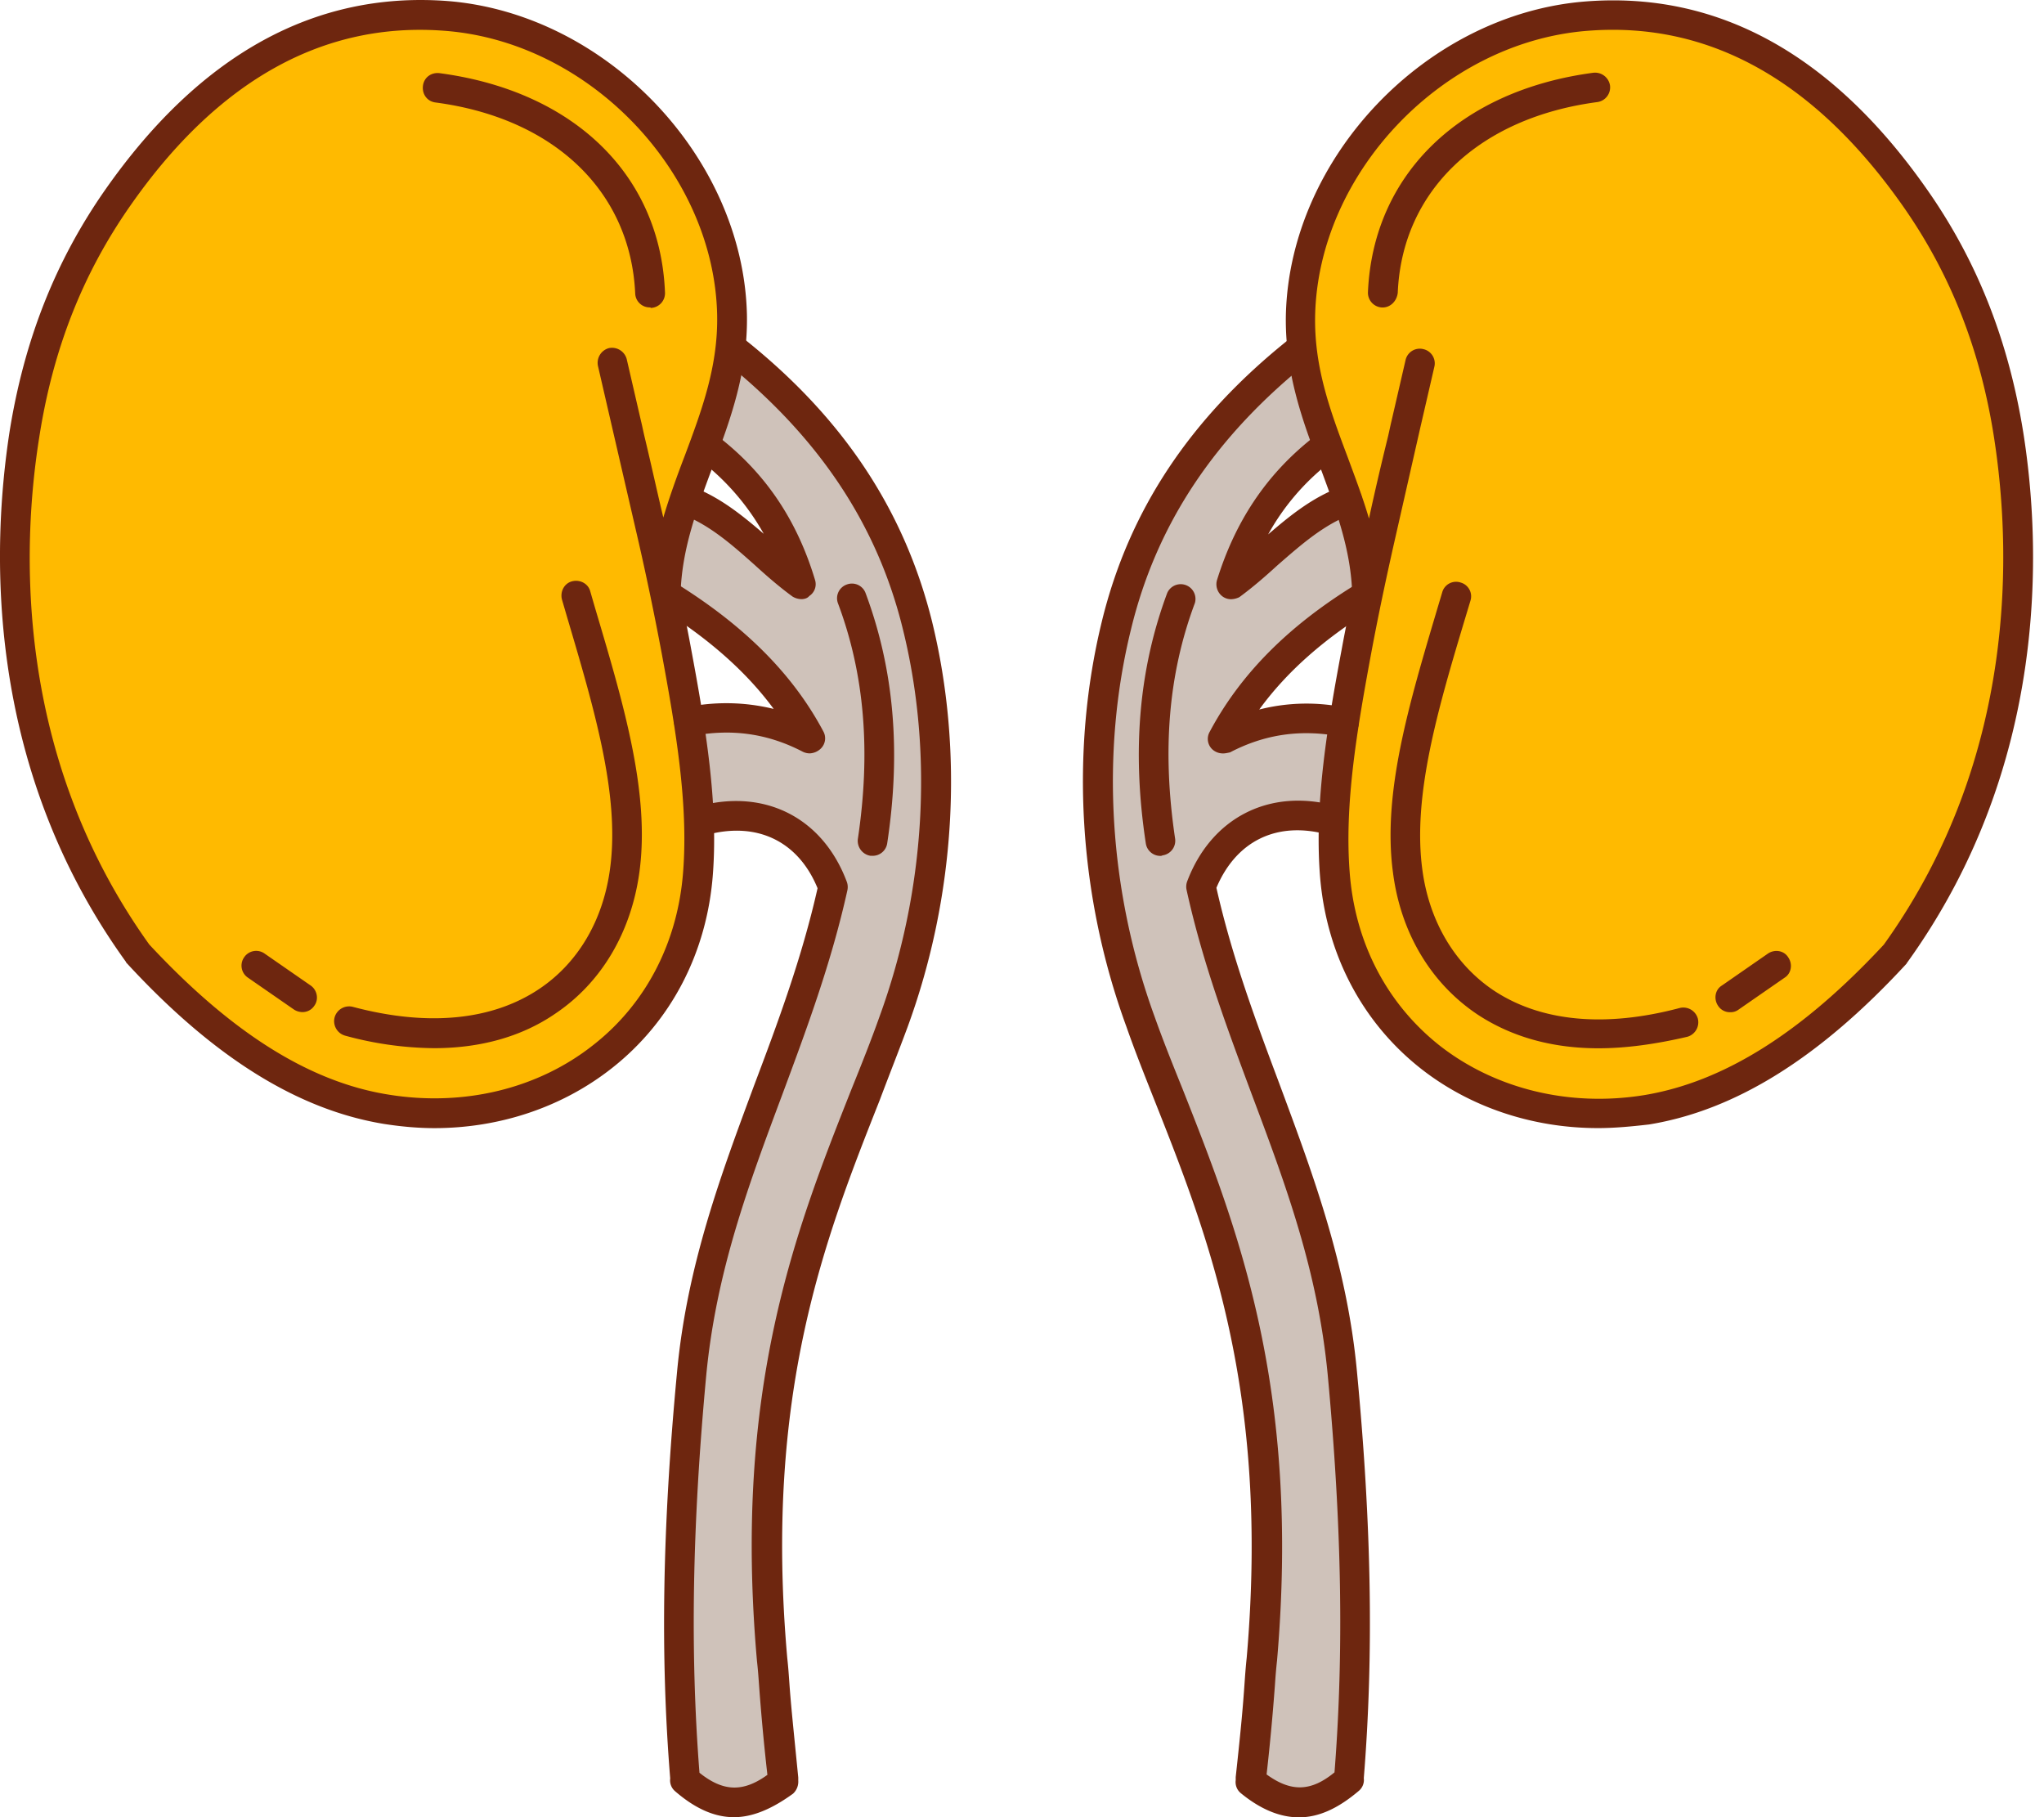
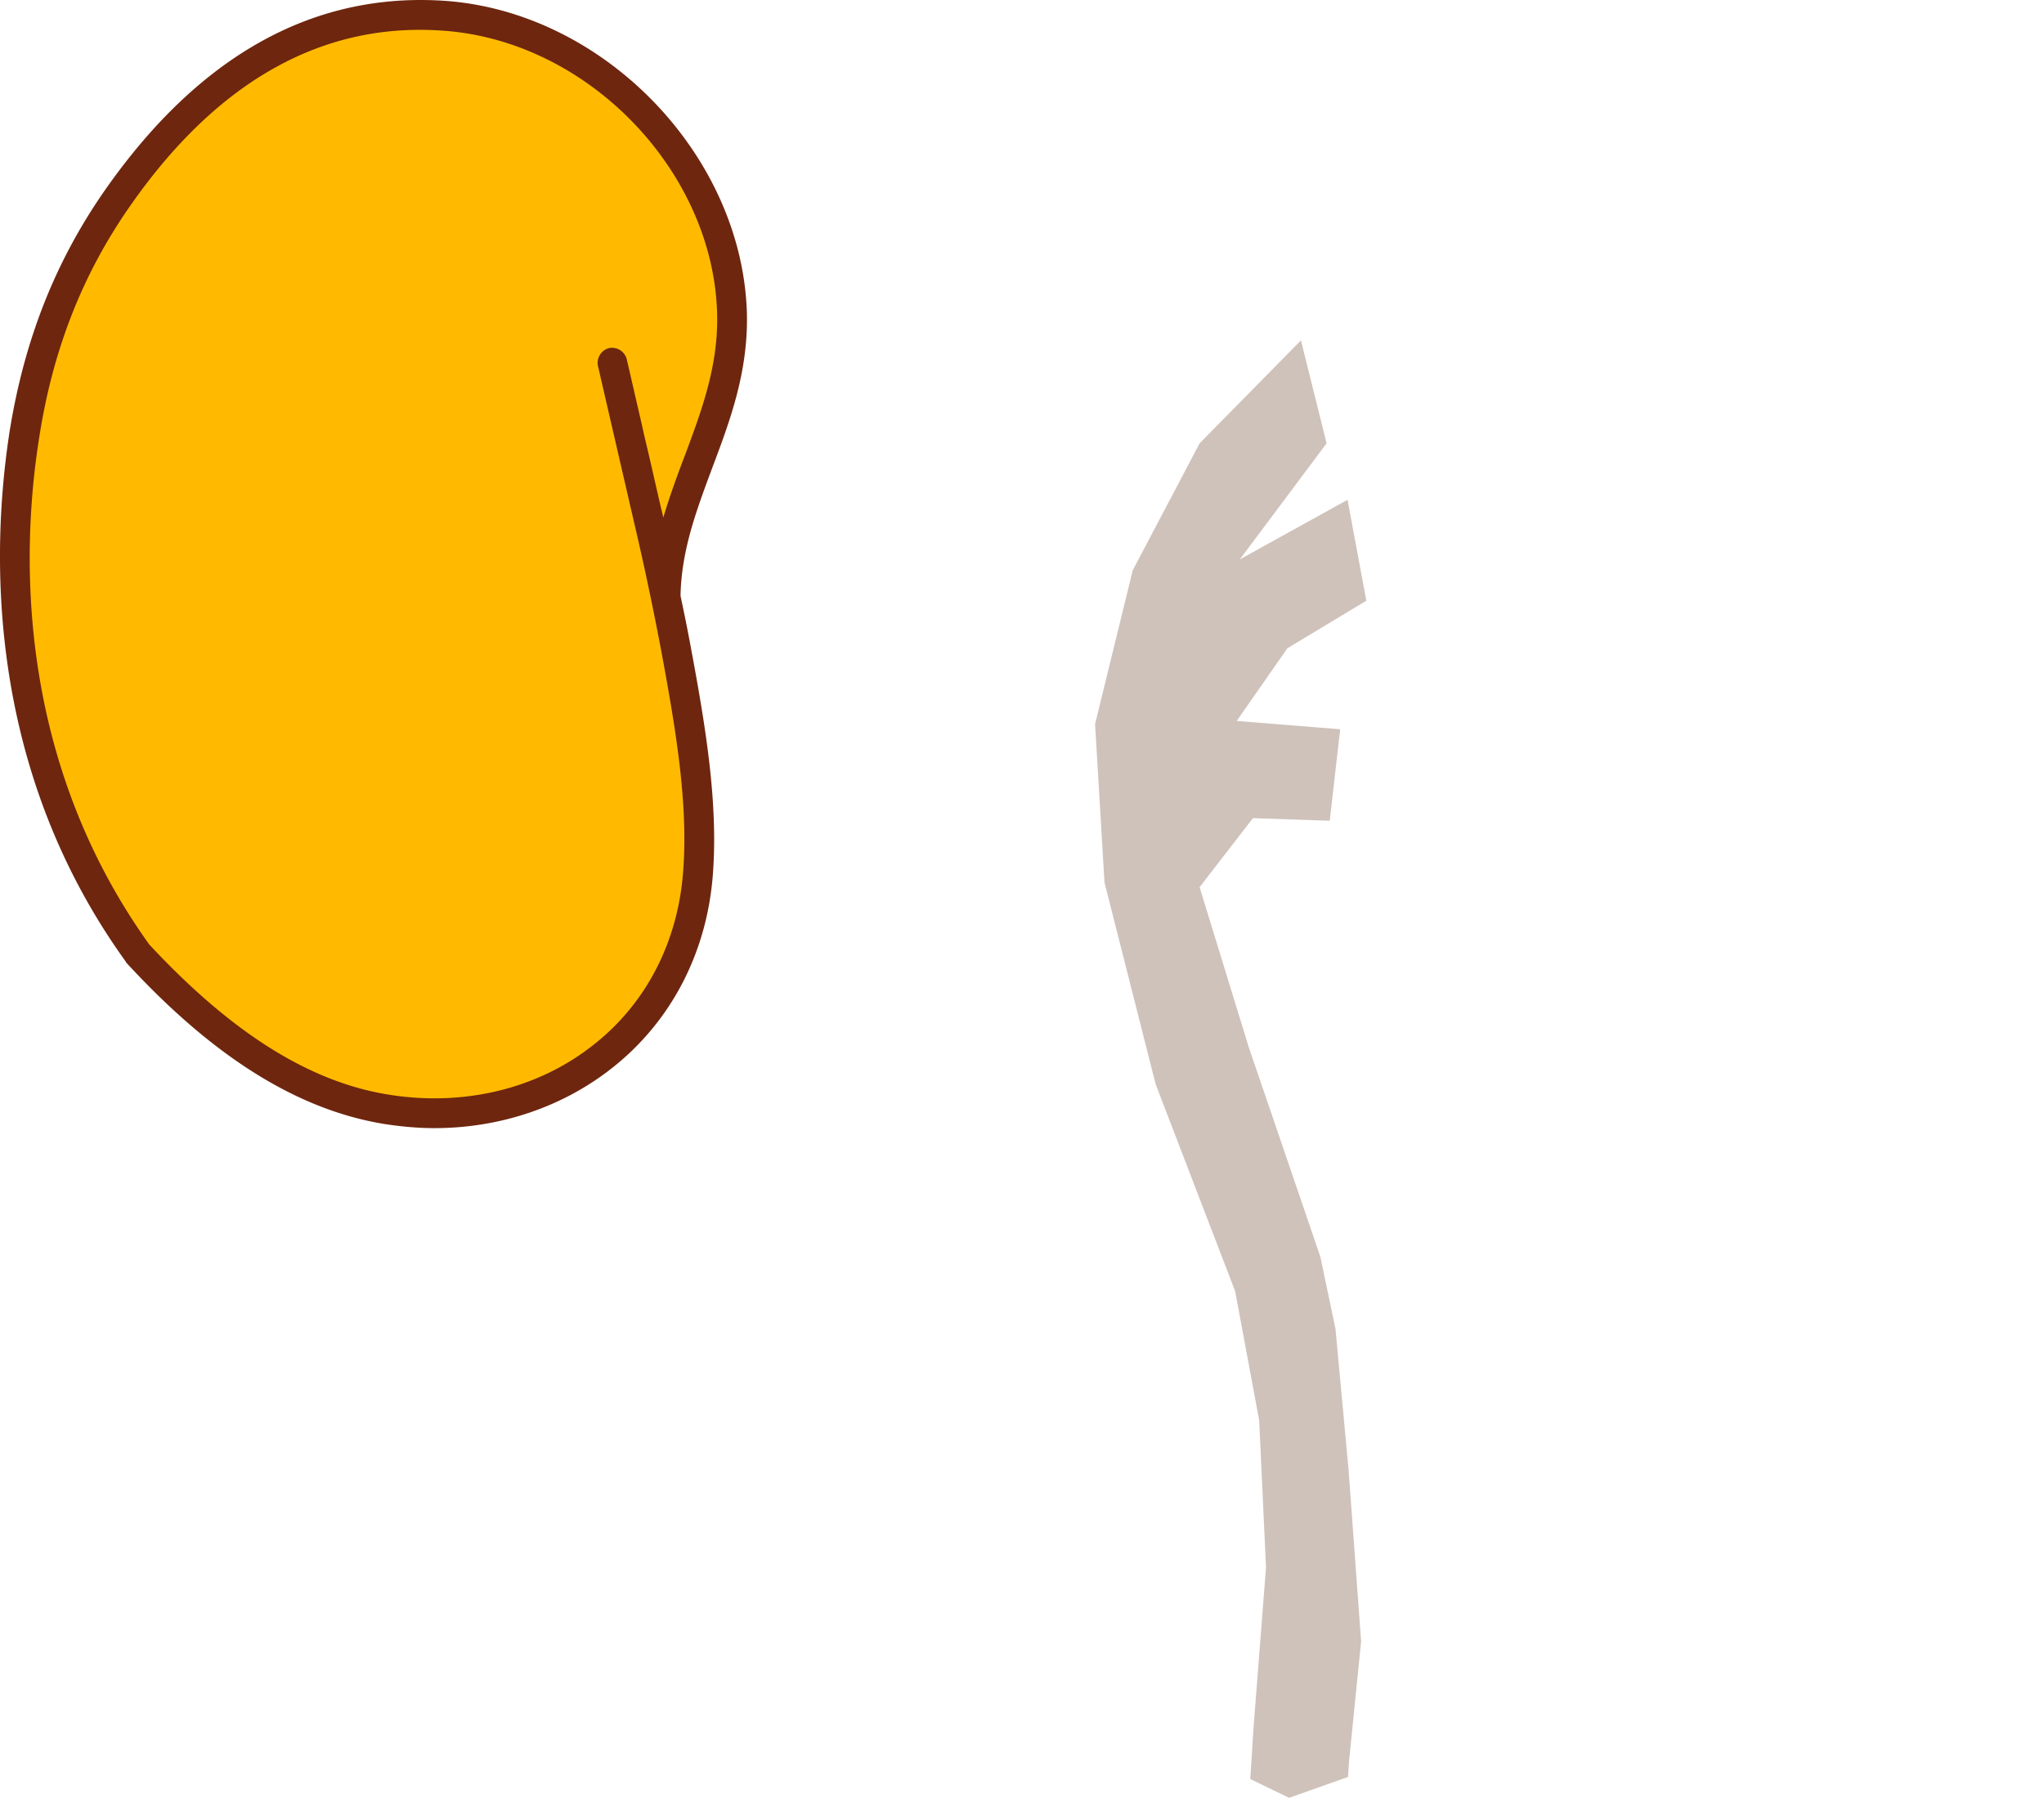
<svg xmlns="http://www.w3.org/2000/svg" width="54" height="48" viewBox="0 0 54 48">
  <g>
    <g>
      <g />
      <g>
        <g>
          <g>
-             <path fill="#cfc2ba" d="M19.316 8.99l-.677 2.72 2.293 3.066-2.845-1.574-.497 2.665 2.085 1.256 1.34 1.92-2.735.22.277 2.417 2.03-.069 1.408 1.823-1.284 4.226-1.906 5.537-.4 1.906-.345 3.714-.332 4.543.318 3.149.041.428 1.547.552 1.035-.497-.096-1.325-.332-4.267.18-3.88.635-3.412 2.099-5.468 1.353-5.33.249-4.184-.994-4.06-1.754-3.356z" />
+             <path fill="#cfc2ba" d="M19.316 8.99z" />
          </g>
        </g>
        <g>
          <g>
            <path fill="#ffba00" d="M11.78.416c3.977.318 7.471 3.88 7.554 7.913.055 2.762-1.685 4.736-1.754 7.374l-1.395-6.117c.567 2.527 1.202 5.067 1.671 7.608.373 2.003.718 3.991.58 5.855-.317 4.295-4.101 6.919-8.23 6.242-2.306-.373-4.488-1.864-6.573-4.115C.457 20.757.001 15.565.636 11.49c.36-2.237 1.119-4.336 2.472-6.269C5.193 2.253 7.983.126 11.78.416z" />
          </g>
          <g>
            <path fill="#6e260f" d="M11.475 29.799c-.442 0-.884-.042-1.326-.11-2.278-.373-4.501-1.754-6.793-4.24-.014-.014-.028-.028-.028-.041-3.77-5.22-3.535-10.992-3.08-13.975C.635 8.989 1.464 6.89 2.79 4.998 5.29 1.435 8.327-.236 11.82.027c4.198.331 7.816 4.129 7.913 8.285.028 1.52-.442 2.79-.911 4.032-.415 1.119-.815 2.168-.843 3.37v.027c.097.456.193.926.276 1.381.387 2.072.718 4.074.58 5.952-.152 2.085-1.104 3.908-2.665 5.137-1.312 1.036-2.969 1.588-4.695 1.588zm-7.54-4.86c2.168 2.333 4.24 3.645 6.339 3.976 1.975.318 3.935-.152 5.4-1.312 1.394-1.09 2.236-2.72 2.374-4.584.138-1.782-.193-3.743-.566-5.759a79.02 79.02 0 0 0-.607-2.927l-.705-3.052-.373-1.616a.403.403 0 0 1 .29-.47.403.403 0 0 1 .47.29l.373 1.616c.041.166.069.318.11.484.166.69.318 1.394.484 2.085.165-.552.359-1.09.566-1.63.455-1.215.884-2.375.856-3.728-.083-3.756-3.37-7.208-7.195-7.498C8.561.565 5.758 2.112 3.438 5.44c-1.256 1.795-2.043 3.797-2.402 6.117-.456 2.859-.677 8.382 2.9 13.381z" />
          </g>
        </g>
        <g>
          <g>
-             <path fill="#6e260f" d="M19.39 48c-.524 0-1.035-.235-1.56-.69a.376.376 0 0 1-.124-.332c-.263-3.245-.207-6.642.18-10.73.262-2.83 1.173-5.247 2.043-7.594.621-1.643 1.257-3.356 1.67-5.192-.51-1.243-1.601-1.768-2.927-1.409a.398.398 0 0 1-.483-.276.397.397 0 0 1 .276-.483c1.74-.47 3.273.304 3.908 2.002a.403.403 0 0 1 .014.22c-.428 1.934-1.09 3.702-1.726 5.414-.898 2.403-1.74 4.668-2.002 7.388-.373 3.99-.428 7.332-.18 10.509.622.497 1.146.524 1.795.055a58.019 58.019 0 0 1-.22-2.362c-.014-.193-.028-.4-.056-.649-.635-7.208 1.036-11.406 2.5-15.107.262-.649.51-1.27.731-1.892 1.216-3.328 1.437-6.973.622-10.26-.677-2.761-2.223-5.067-4.695-7.056a.394.394 0 0 1-.055-.552.394.394 0 0 1 .552-.056c2.624 2.086 4.24 4.53 4.971 7.471.842 3.439.622 7.25-.649 10.716-.235.635-.483 1.257-.732 1.92-1.436 3.631-3.065 7.732-2.444 14.747.028.249.041.456.055.65.042.593.097 1.104.235 2.499v.083a.43.43 0 0 1-.138.345c-.552.4-1.063.621-1.56.621zm-7.926-20.313a9.15 9.15 0 0 1-2.347-.331.398.398 0 0 1-.277-.483.398.398 0 0 1 .484-.277c1.974.525 3.673.36 4.916-.47 1.035-.69 1.698-1.822 1.878-3.189.262-1.947-.428-4.24-1.146-6.67l-.125-.428c-.055-.207.056-.428.263-.483.207-.055.428.055.483.262l.124.428c.746 2.514 1.464 4.889 1.174 7.001-.22 1.589-1.008 2.914-2.223 3.729-.884.607-1.975.911-3.204.911zm-3.48-.953a.417.417 0 0 1-.22-.069l-1.216-.842a.383.383 0 0 1-.097-.538.383.383 0 0 1 .539-.097l1.215.842c.18.124.221.373.097.539a.37.37 0 0 1-.318.165zm15.066-4.129h-.055a.4.4 0 0 1-.332-.441c.345-2.306.18-4.35-.525-6.228a.384.384 0 0 1 .235-.497.384.384 0 0 1 .497.234c.746 2.003.94 4.17.567 6.615a.388.388 0 0 1-.387.318zM21.393 19.9a.426.426 0 0 1-.18-.041c-.925-.484-1.892-.622-2.941-.415a.39.39 0 0 1-.456-.304.39.39 0 0 1 .304-.455 5.248 5.248 0 0 1 2.32.041c-.732-.994-1.74-1.878-3.052-2.693-.18-.11-.248-.359-.124-.538.11-.18.359-.249.538-.124 1.837 1.132 3.135 2.416 3.95 3.949a.378.378 0 0 1-.07.456.447.447 0 0 1-.29.124zm-.221-4.074a.466.466 0 0 1-.235-.069c-.359-.262-.69-.552-1.008-.842-.621-.552-1.215-1.077-1.975-1.353a.39.39 0 0 1 .263-.732c.773.276 1.38.773 1.96 1.27a6.408 6.408 0 0 0-1.615-1.892.41.41 0 0 1-.07-.552.41.41 0 0 1 .553-.069c1.202.953 2.016 2.168 2.486 3.728a.373.373 0 0 1-.152.429c-.042.055-.124.082-.207.082zM17.167 8.12a.383.383 0 0 1-.386-.373c-.125-2.693-2.14-4.626-5.275-5.04-.221-.028-.36-.221-.332-.442.028-.221.221-.36.442-.332 3.535.47 5.827 2.68 5.952 5.786a.39.39 0 0 1-.373.415c-.014-.014-.014-.014-.028-.014z" />
-           </g>
+             </g>
        </g>
        <g>
          <g>
            <path fill="#cfc2ba" d="M34.37 8.99l.677 2.72-2.292 3.066 2.845-1.574.497 2.665-2.085 1.256-1.34 1.92 2.734.22-.276 2.417-2.03-.069-1.408 1.823 1.298 4.226 1.892 5.537.4 1.906.345 3.714.332 4.543-.318 3.149-.027.428-1.56.552-1.023-.497.083-1.325.332-4.267-.18-3.88-.635-3.412-2.1-5.468-1.352-5.33-.249-4.184.994-4.06 1.768-3.356z" />
          </g>
        </g>
        <g>
          <g>
-             <path fill="#ffba00" d="M41.915.416c-3.977.318-7.47 3.88-7.554 7.913-.055 2.762 1.685 4.737 1.754 7.374l1.395-6.117c-.566 2.527-1.202 5.067-1.671 7.608-.373 2.003-.718 3.991-.58 5.855.317 4.295 4.101 6.919 8.23 6.242 2.306-.373 4.488-1.864 6.573-4.115 3.176-4.419 3.632-9.611 2.997-13.685-.346-2.25-1.119-4.336-2.472-6.283C48.502 2.253 45.712.126 41.915.416z" />
-           </g>
+             </g>
          <g>
-             <path fill="#6e260f" d="M42.215 29.798c-1.726 0-3.383-.553-4.681-1.574-1.56-1.23-2.513-3.052-2.665-5.137-.138-1.878.193-3.895.58-5.952.083-.456.18-.925.276-1.381v-.028c-.028-1.201-.428-2.25-.842-3.369-.47-1.229-.94-2.513-.912-4.032.097-4.17 3.715-7.954 7.913-8.286 3.493-.276 6.531 1.395 9.03 4.972 1.326 1.891 2.155 4.004 2.542 6.435.47 2.982.69 8.754-3.066 13.974-.014.014-.014.028-.028.042-2.292 2.485-4.515 3.866-6.794 4.24-.47.054-.911.096-1.353.096zM36.83 14.346c-.221.98-.428 1.96-.608 2.927-.373 2.016-.704 3.963-.566 5.758.138 1.865.98 3.48 2.375 4.585 1.464 1.146 3.425 1.63 5.4 1.312 2.098-.345 4.17-1.643 6.338-3.977 3.576-4.985 3.355-10.523 2.913-13.381-.359-2.32-1.146-4.322-2.402-6.117-2.334-3.328-5.124-4.889-8.327-4.64-3.825.29-7.126 3.742-7.209 7.526-.027 1.367.4 2.513.857 3.728.193.525.4 1.063.566 1.63.152-.705.317-1.409.483-2.086.042-.165.07-.317.11-.483l.373-1.616a.385.385 0 0 1 .47-.29.385.385 0 0 1 .29.47l-.373 1.616z" />
-           </g>
+             </g>
        </g>
        <g>
          <g>
-             <path fill="#6e260f" d="M34.317 48.004c-.497 0-1.008-.207-1.532-.635a.377.377 0 0 1-.139-.346v-.083c.152-1.394.194-1.905.235-2.499.014-.193.028-.4.055-.649.608-7.015-1.008-11.13-2.444-14.748-.262-.663-.51-1.284-.732-1.92-1.27-3.465-1.491-7.277-.649-10.715.718-2.941 2.348-5.386 4.972-7.47a.394.394 0 0 1 .552.054.394.394 0 0 1-.055.553c-2.472 1.974-4.019 4.28-4.695 7.056-.815 3.287-.594 6.932.621 10.26.221.622.47 1.243.732 1.892 1.464 3.7 3.12 7.913 2.5 15.107-.028.249-.042.442-.056.65a60.534 60.534 0 0 1-.22 2.36c.648.47 1.173.456 1.794-.055.249-3.162.194-6.504-.18-10.508-.262-2.735-1.104-5-2.001-7.388-.636-1.712-1.299-3.466-1.727-5.413a.403.403 0 0 1 .014-.221c.635-1.685 2.168-2.472 3.908-2.003a.398.398 0 0 1 .276.484.397.397 0 0 1-.483.276c-1.326-.36-2.403.166-2.927 1.408.414 1.837 1.049 3.536 1.67 5.193.87 2.347 1.782 4.764 2.044 7.595.387 4.073.442 7.484.18 10.73a.376.376 0 0 1-.125.33c-.552.47-1.063.705-1.588.705zM42.23 27.69c-1.23 0-2.306-.304-3.204-.898-1.215-.815-2.016-2.14-2.223-3.728-.29-2.113.428-4.488 1.174-7.001l.124-.415a.379.379 0 0 1 .483-.262.379.379 0 0 1 .263.483l-.125.415c-.731 2.43-1.408 4.722-1.146 6.683.18 1.367.856 2.5 1.878 3.19 1.243.829 2.942.994 4.916.47a.398.398 0 0 1 .484.276.398.398 0 0 1-.277.483c-.828.193-1.615.304-2.347.304zm3.48-.953a.37.37 0 0 1-.318-.166c-.124-.18-.083-.428.097-.538l1.215-.843c.18-.124.428-.083.538.097.125.18.083.428-.096.539l-1.215.842a.348.348 0 0 1-.221.069zm-15.052-4.129a.387.387 0 0 1-.387-.331c-.373-2.444-.18-4.612.566-6.615a.39.39 0 0 1 .732.263c-.704 1.878-.87 3.908-.524 6.227a.39.39 0 0 1-.332.442c-.027.014-.041.014-.055.014zm1.643-2.707a.41.41 0 0 1-.276-.11.378.378 0 0 1-.069-.456c.815-1.532 2.099-2.83 3.95-3.949a.397.397 0 0 1 .538.124c.11.18.055.428-.124.539-1.312.8-2.32 1.685-3.052 2.693a5.05 5.05 0 0 1 2.32-.042.39.39 0 0 1 .304.456.39.39 0 0 1-.456.304c-1.05-.207-2.016-.07-2.941.414-.07.014-.125.028-.194.028zm.221-4.073a.382.382 0 0 1-.22-.07.401.401 0 0 1-.153-.427c.484-1.56 1.298-2.776 2.486-3.729a.384.384 0 0 1 .552.07.384.384 0 0 1-.069.552 6.211 6.211 0 0 0-1.615 1.892c.58-.498 1.187-.995 1.96-1.27a.384.384 0 0 1 .498.234c.069.207-.028.428-.235.497-.746.276-1.34.8-1.975 1.353-.317.29-.649.58-1.008.843a.52.52 0 0 1-.22.055zm3.99-7.706a.39.39 0 0 1-.372-.414c.138-3.093 2.417-5.316 5.952-5.786a.4.4 0 0 1 .442.332.392.392 0 0 1-.332.442c-3.134.414-5.164 2.347-5.275 5.04-.027.22-.193.386-.4.386z" />
-           </g>
+             </g>
        </g>
      </g>
    </g>
  </g>
</svg>